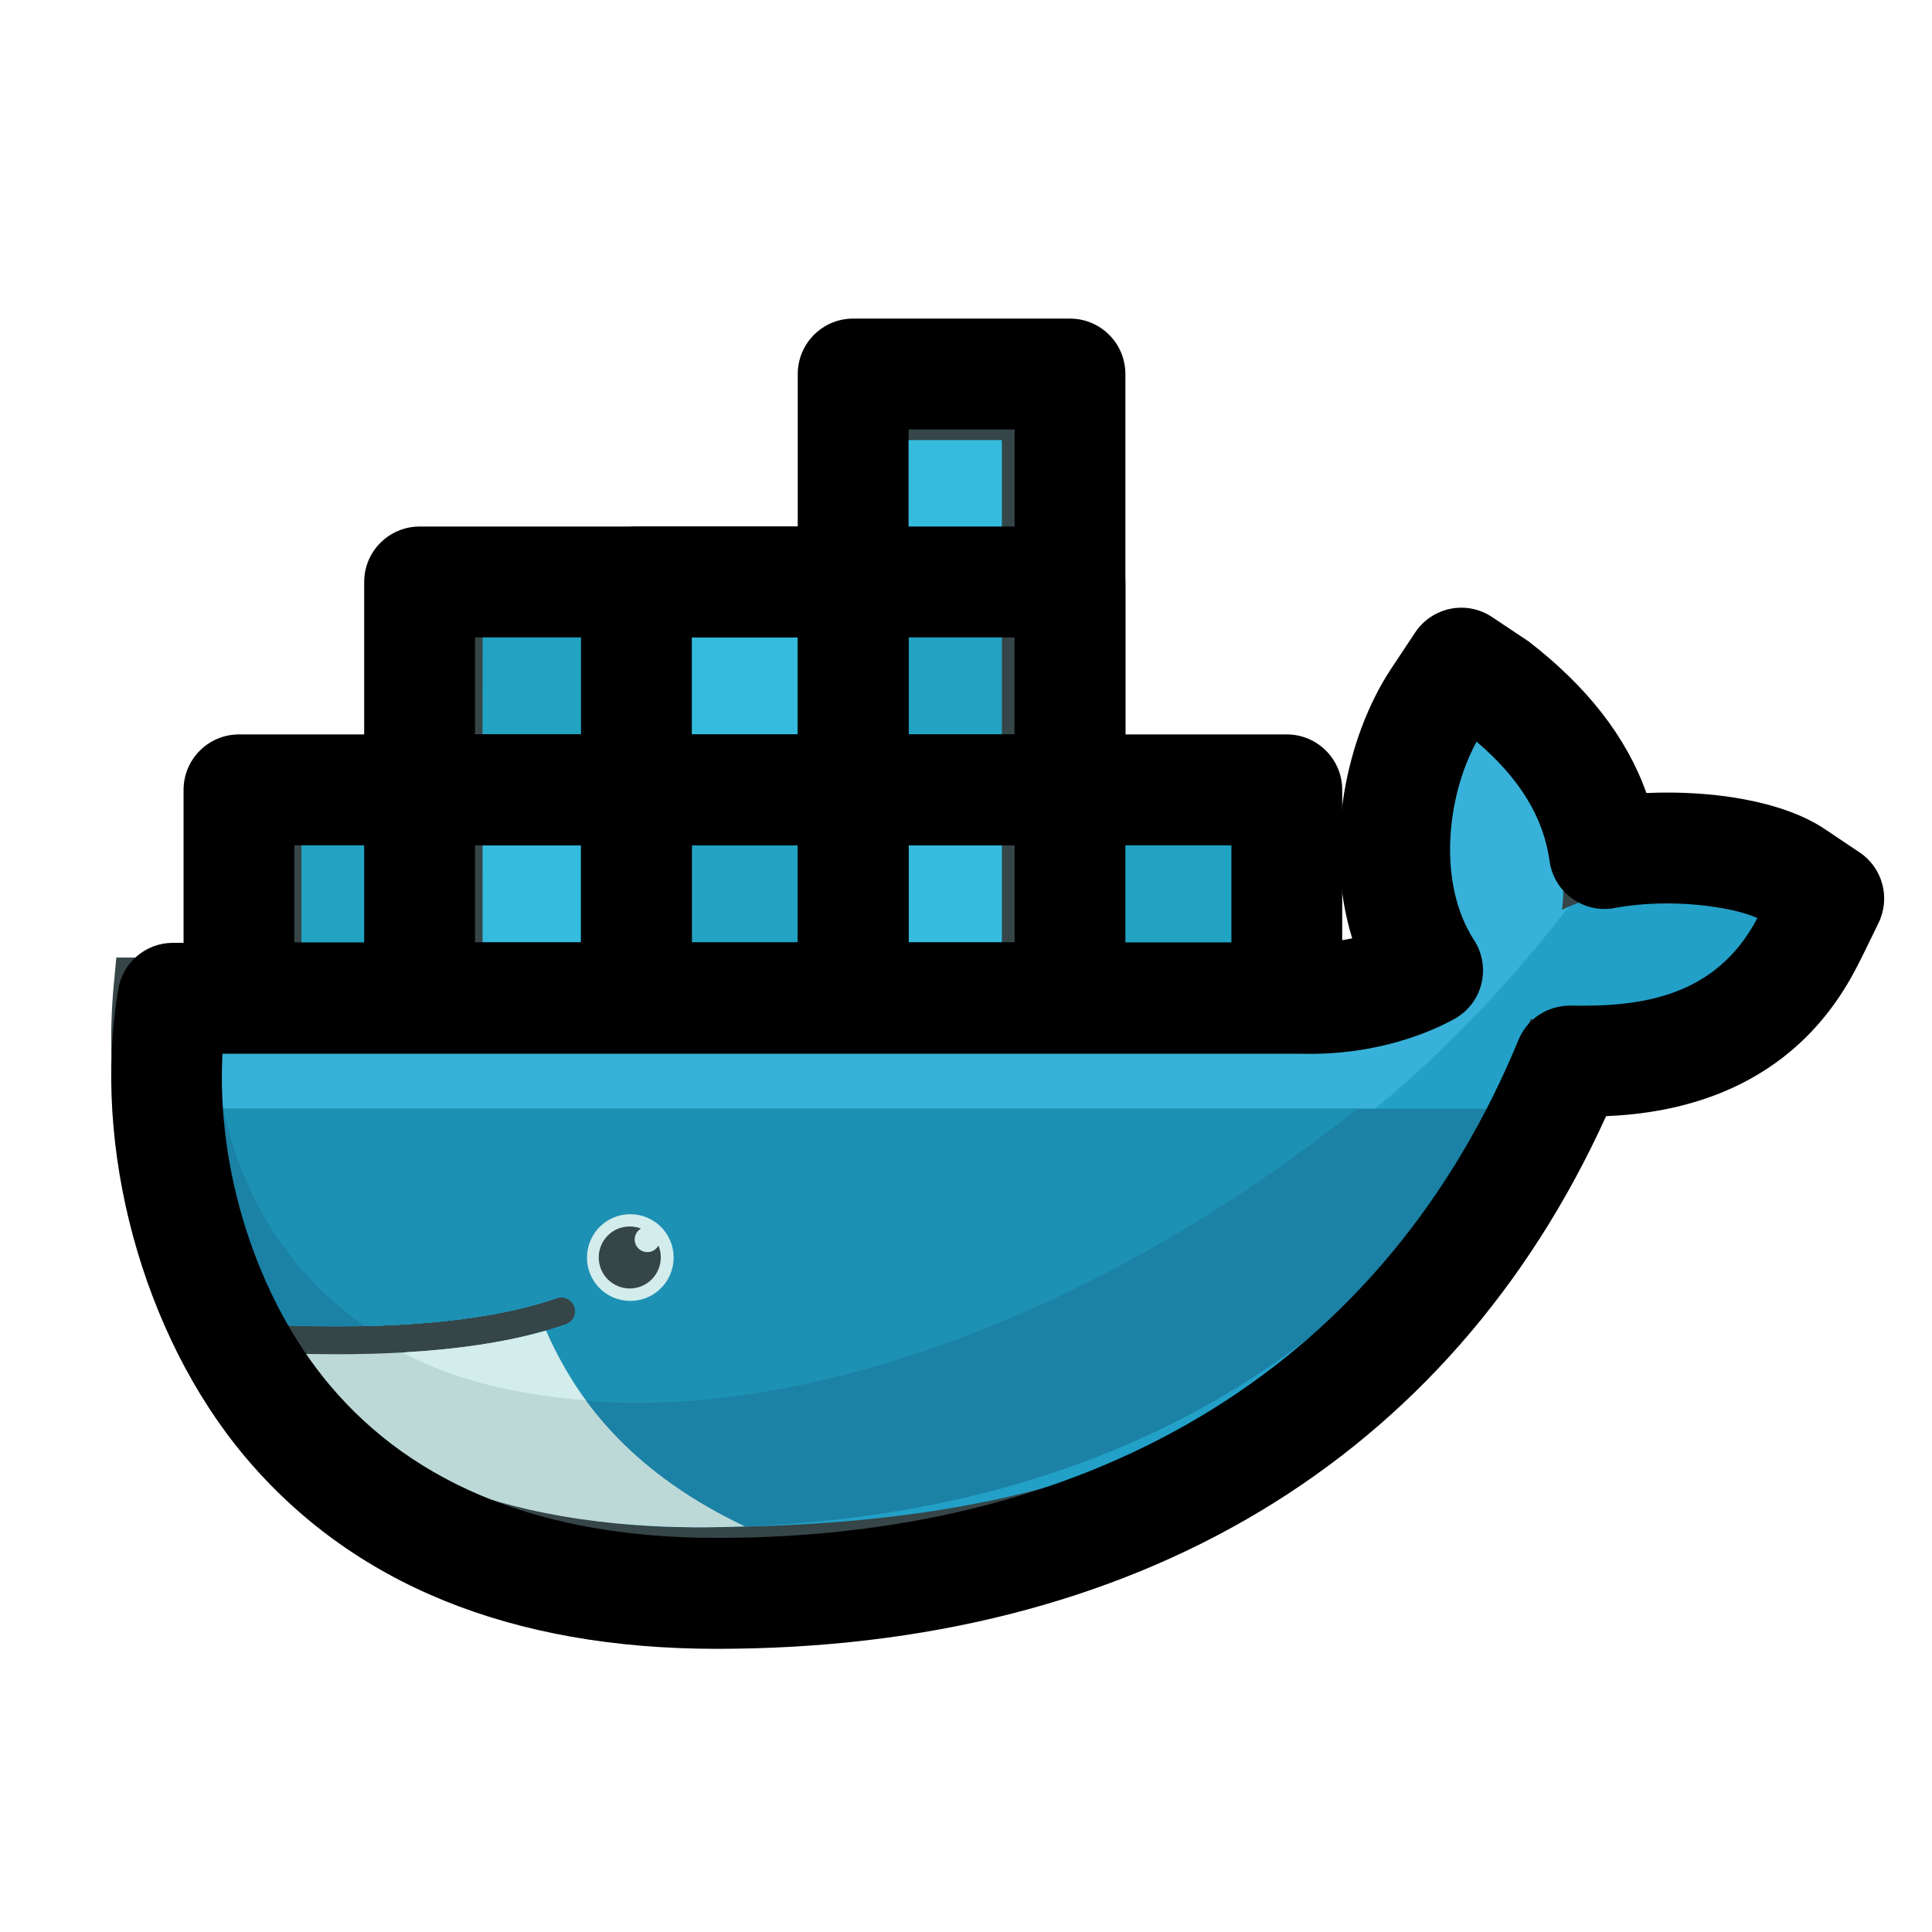
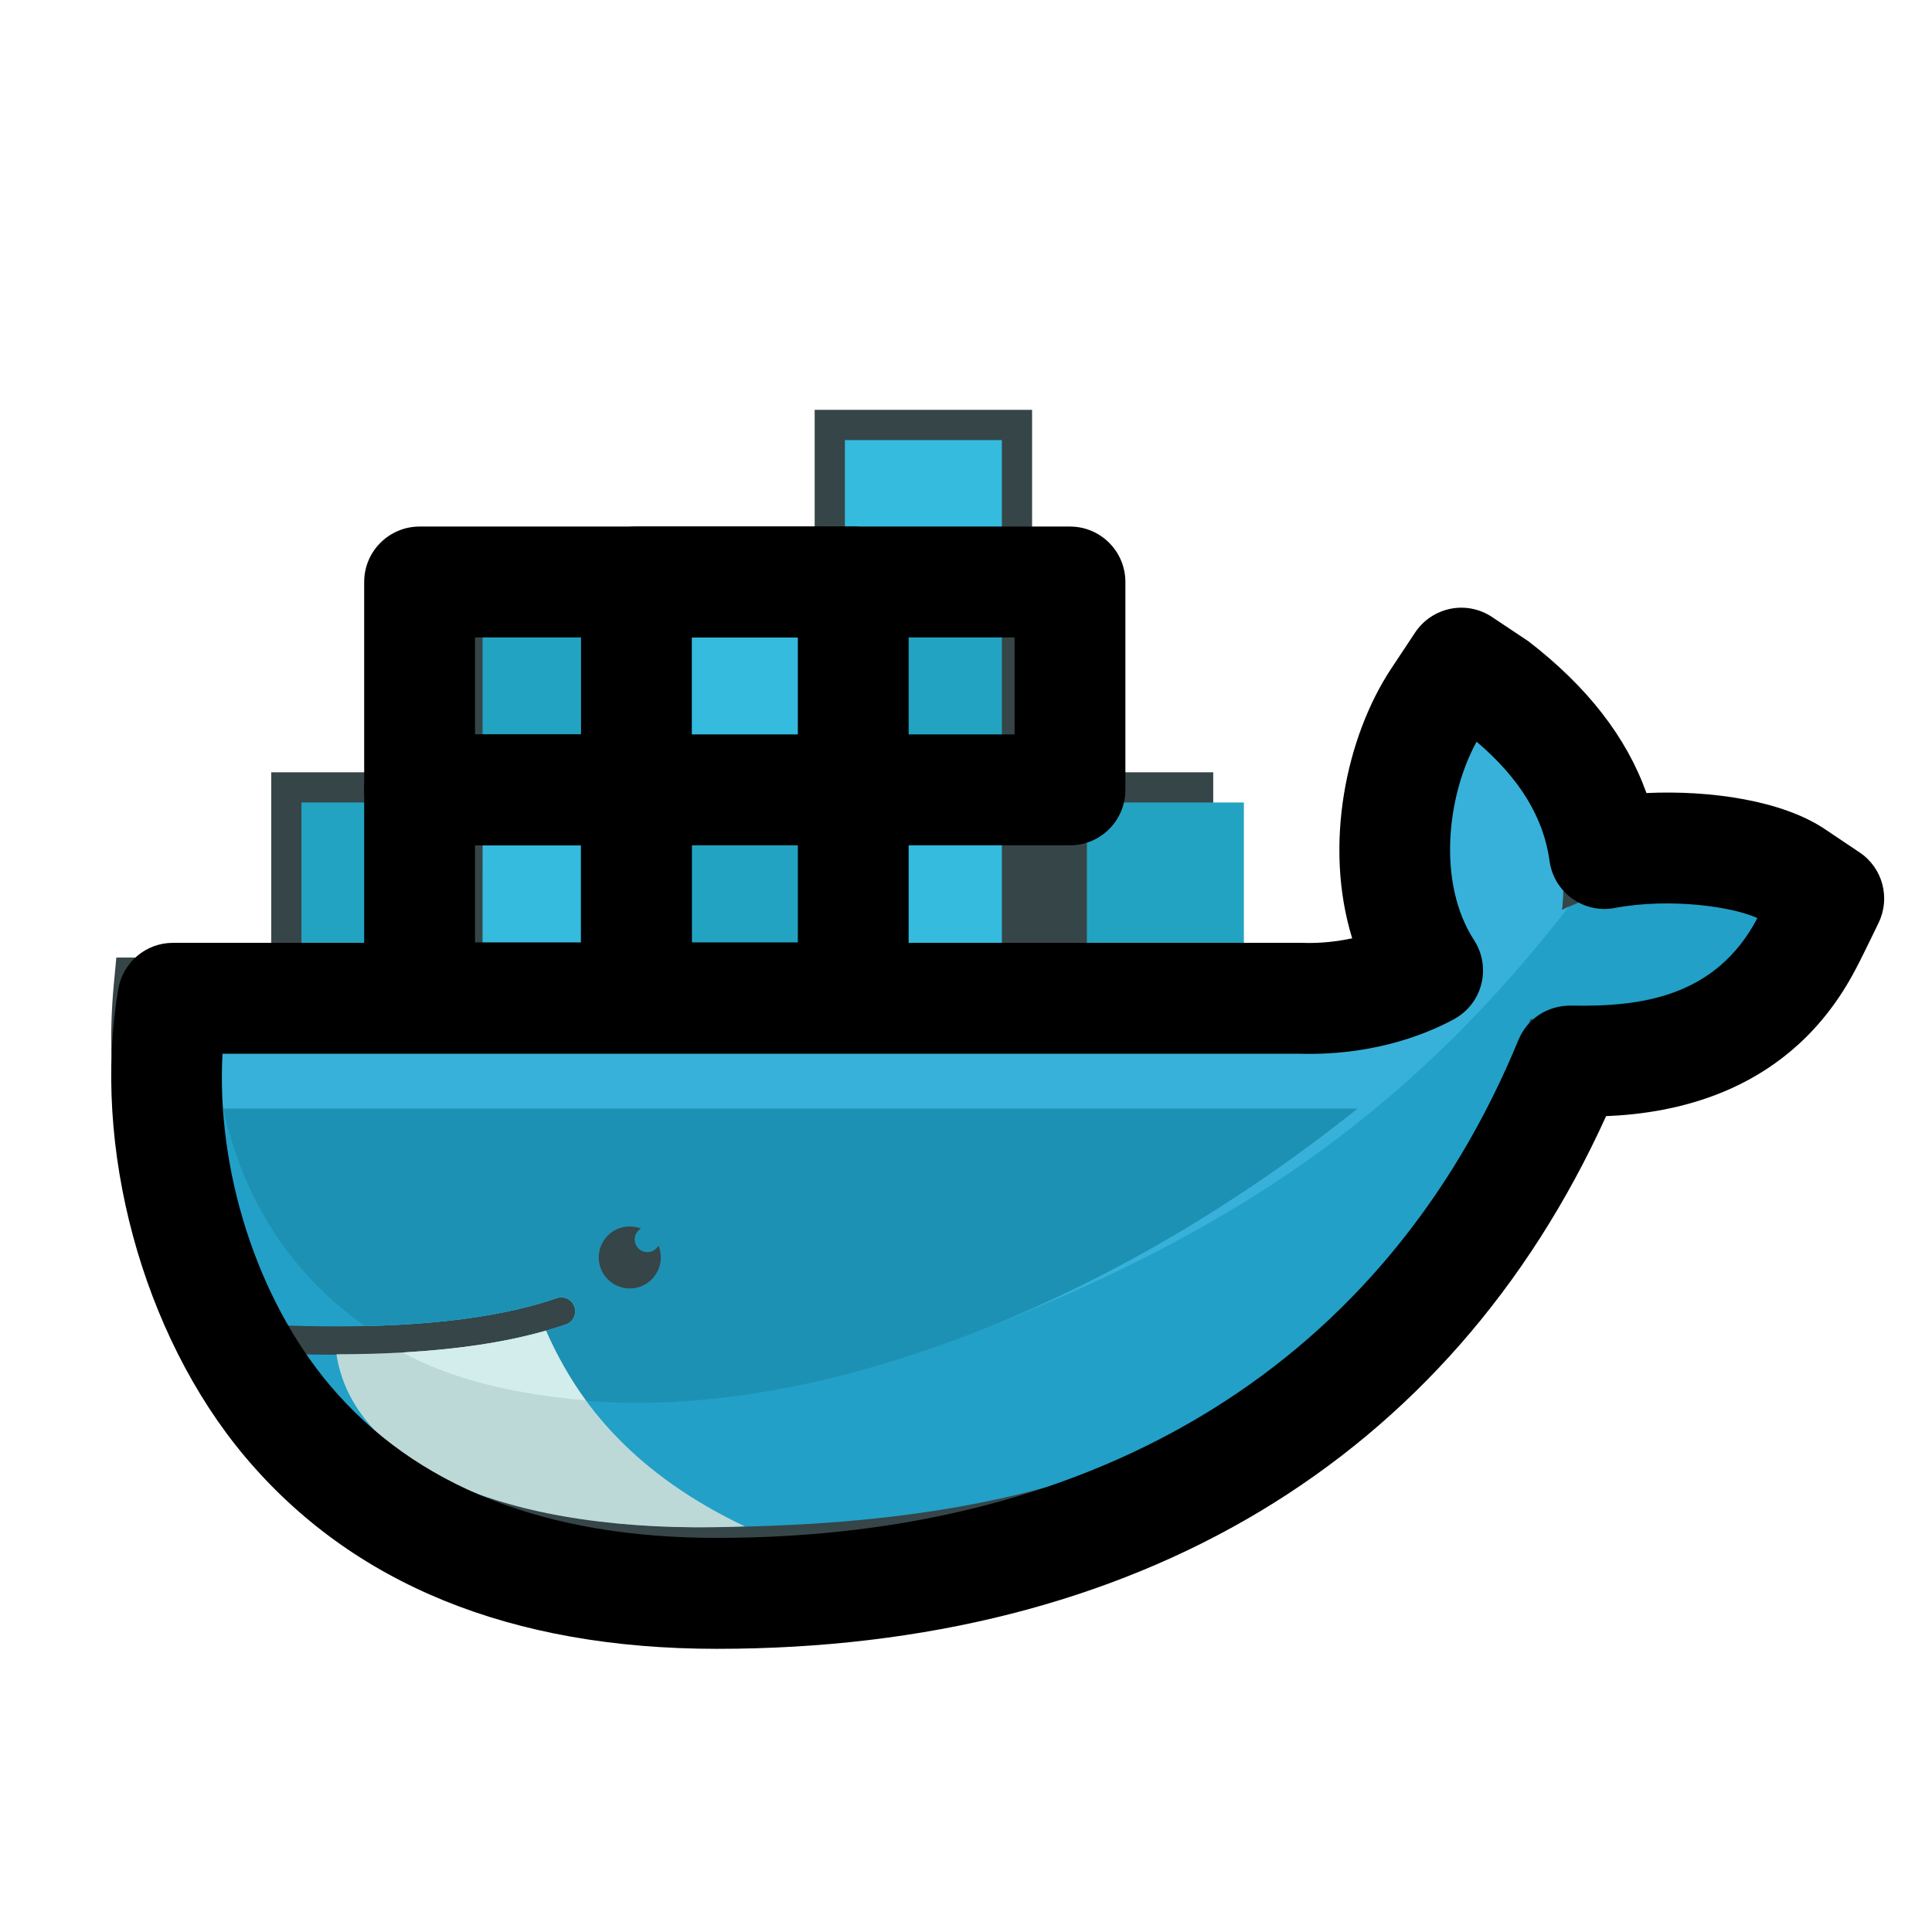
<svg xmlns="http://www.w3.org/2000/svg" width="1000" zoomAndPan="magnify" viewBox="0 0 750 750" height="1000" preserveAspectRatio="xMidYMid meet" version="1.2">
  <g id="ff27a041f3">
    <path style=" stroke:none;fill-rule:nonzero;fill:#364548;fill-opacity:1;" d="M 400.656 299.797 L 470.977 299.797 L 470.977 371.719 L 506.535 371.719 C 522.969 371.719 517.691 395.672 533.234 390.395 C 540.863 387.812 549.438 384.199 556.98 379.664 C 547.059 366.699 541.98 350.344 540.492 334.195 C 538.453 312.246 542.898 283.672 557.727 266.488 L 565.125 257.938 L 573.93 265.023 C 596.098 282.84 614.77 307.742 618.035 336.145 C 644.738 328.285 676.082 330.148 699.625 343.746 L 709.293 349.312 L 704.215 359.238 C 684.312 398.113 642.699 410.133 602.004 408.012 C 541.121 559.715 430.738 604.645 270.027 604.645 C 187.004 604.645 110.805 573.602 67.441 499.898 L 66.727 498.695 L 60.387 485.844 C 45.734 453.395 40.859 417.879 44.156 382.363 L 45.16 371.719 L 105.297 371.719 L 105.297 299.797 L 175.617 299.797 L 175.617 229.449 L 316.254 229.449 L 316.254 159.105 L 400.656 159.105 Z M 400.656 299.797 " />
    <path style=" stroke:none;fill-rule:nonzero;fill:#22a0c8;fill-opacity:1;" d="M 606.309 353.301 C 611.012 316.637 583.594 287.859 566.59 274.176 C 547 296.84 543.934 356.254 574.703 381.273 C 557.555 396.504 543.559 383.453 506.535 383.453 L 55.855 383.453 C 52.273 422.125 59.039 457.727 74.527 488.195 L 79.66 497.578 C 82.898 503.086 86.457 508.422 90.27 513.527 C 108.797 514.73 125.891 515.133 141.52 514.789 C 172.234 514.102 197.297 510.488 216.281 503.887 C 219.152 503 222.16 504.605 223.051 507.445 C 223.91 510.172 222.477 513.098 219.809 514.102 C 217.285 514.992 214.648 515.793 211.926 516.57 C 196.984 520.844 180.922 523.711 160.246 525.004 C 161.48 525.031 158.957 525.176 158.957 525.176 C 158.238 525.234 157.348 525.32 156.66 525.348 C 148.516 525.805 139.742 525.891 130.734 525.891 C 120.898 525.891 111.234 525.719 100.395 525.145 L 100.105 525.32 C 137.648 567.547 196.379 592.852 269.969 592.852 C 425.719 592.852 535.672 550.68 594.176 395.586 C 635.676 399.863 675.566 389.246 693.719 353.816 C 664.867 337.207 627.703 342.543 606.309 353.301 Z M 606.309 353.301 " />
    <path style=" stroke:none;fill-rule:nonzero;fill:#37b1d9;fill-opacity:1;" d="M 606.309 353.301 C 611.012 316.637 583.594 287.859 566.59 274.176 C 547 296.84 543.934 356.254 574.703 381.273 C 557.555 396.504 543.559 383.453 506.535 383.453 L 82.527 383.453 C 80.691 442.664 102.66 487.594 141.52 514.789 C 172.234 514.102 197.297 510.484 216.281 503.887 C 219.152 503 222.16 504.605 223.051 507.445 C 223.91 510.172 222.477 513.098 219.809 514.102 C 217.285 514.992 214.648 515.793 211.926 516.57 C 196.984 520.844 179.547 524.086 158.867 525.348 L 158.352 524.859 C 211.352 552.055 288.238 551.969 376.336 518.09 C 475.133 480.105 544.938 434.66 609.09 351.895 C 608.172 352.383 607.227 352.84 606.309 353.301 Z M 606.309 353.301 " />
-     <path style=" stroke:none;fill-rule:nonzero;fill:#1b81a5;fill-opacity:1;" d="M 56.688 430.414 C 59.5 451.129 65.551 470.523 74.527 488.168 L 79.66 497.547 C 82.898 503.055 86.457 508.391 90.27 513.5 C 108.797 514.703 125.891 515.105 141.52 514.762 C 172.234 514.074 197.297 510.457 216.281 503.859 C 219.152 502.969 222.16 504.578 223.051 507.418 C 223.91 510.141 222.477 513.07 219.809 514.074 C 217.285 514.961 214.648 515.766 211.926 516.539 C 196.984 520.812 179.633 523.883 158.957 525.145 C 158.238 525.203 157.004 525.203 156.289 525.234 C 148.145 525.691 139.453 525.977 130.449 525.977 C 120.613 525.977 110.574 525.777 99.762 525.234 C 137.305 567.461 196.379 592.879 269.996 592.879 C 403.352 592.879 519.355 542.246 586.691 430.387 L 56.688 430.387 Z M 56.688 430.414 " />
    <path style=" stroke:none;fill-rule:nonzero;fill:#1d91b4;fill-opacity:1;" d="M 86.602 430.414 C 94.574 466.793 113.73 495.34 141.547 514.762 C 172.262 514.074 197.328 510.457 216.312 503.859 C 219.18 502.969 222.191 504.578 223.078 507.418 C 223.941 510.141 222.508 513.07 219.84 514.074 C 217.316 514.961 214.676 515.766 211.953 516.539 C 197.012 520.812 179.316 523.883 158.609 525.145 C 211.609 552.344 288.266 551.941 376.363 518.09 C 429.68 497.605 480.984 467.109 527.012 430.359 L 86.602 430.359 Z M 86.602 430.414 " />
    <path style=" stroke:none;fill-rule:nonzero;fill:#23a3c2;fill-opacity:1;" d="M 117.027 311.527 L 177.969 311.527 L 177.969 372.492 L 117.027 372.492 Z M 122.102 316.605 L 126.922 316.605 L 126.922 367.414 L 122.102 367.414 Z M 131.137 316.605 L 136.129 316.605 L 136.129 367.414 L 131.137 367.414 Z M 140.371 316.605 L 145.363 316.605 L 145.363 367.414 L 140.371 367.414 Z M 149.605 316.605 L 154.598 316.605 L 154.598 367.414 L 149.605 367.414 Z M 158.84 316.605 L 163.832 316.605 L 163.832 367.414 L 158.84 367.414 Z M 168.074 316.605 L 172.895 316.605 L 172.895 367.414 L 168.074 367.414 Z M 187.348 241.184 L 248.289 241.184 L 248.289 302.148 L 187.316 302.148 Z M 192.422 246.262 L 197.242 246.262 L 197.242 297.07 L 192.422 297.07 Z M 201.457 246.262 L 206.445 246.262 L 206.445 297.07 L 201.457 297.07 Z M 210.691 246.262 L 215.68 246.262 L 215.68 297.07 L 210.691 297.07 Z M 219.926 246.262 L 224.914 246.262 L 224.914 297.07 L 219.926 297.07 Z M 229.16 246.262 L 234.148 246.262 L 234.148 297.07 L 229.16 297.07 Z M 238.395 246.262 L 243.211 246.262 L 243.211 297.07 L 238.395 297.07 Z M 238.395 246.262 " />
    <path style=" stroke:none;fill-rule:nonzero;fill:#34bbde;fill-opacity:1;" d="M 187.348 311.527 L 248.289 311.527 L 248.289 372.492 L 187.316 372.492 Z M 192.422 316.605 L 197.242 316.605 L 197.242 367.414 L 192.422 367.414 Z M 201.457 316.605 L 206.445 316.605 L 206.445 367.414 L 201.457 367.414 Z M 210.691 316.605 L 215.68 316.605 L 215.68 367.414 L 210.691 367.414 Z M 219.926 316.605 L 224.914 316.605 L 224.914 367.414 L 219.926 367.414 Z M 229.16 316.605 L 234.148 316.605 L 234.148 367.414 L 229.16 367.414 Z M 238.395 316.605 L 243.211 316.605 L 243.211 367.414 L 238.395 367.414 Z M 238.395 316.605 " />
    <path style=" stroke:none;fill-rule:nonzero;fill:#23a3c2;fill-opacity:1;" d="M 257.664 311.527 L 318.605 311.527 L 318.605 372.492 L 257.664 372.492 Z M 262.742 316.605 L 267.559 316.605 L 267.559 367.414 L 262.742 367.414 Z M 271.777 316.605 L 276.766 316.605 L 276.766 367.414 L 271.777 367.414 Z M 281.012 316.605 L 286 316.605 L 286 367.414 L 281.012 367.414 Z M 290.246 316.605 L 295.234 316.605 L 295.234 367.414 L 290.246 367.414 Z M 299.48 316.605 L 304.496 316.605 L 304.496 367.414 L 299.48 367.414 Z M 308.715 316.605 L 313.531 316.605 L 313.531 367.414 L 308.715 367.414 Z M 308.715 316.605 " />
    <path style=" stroke:none;fill-rule:nonzero;fill:#34bbde;fill-opacity:1;" d="M 257.664 241.184 L 318.605 241.184 L 318.605 302.148 L 257.664 302.148 Z M 262.742 246.262 L 267.559 246.262 L 267.559 297.07 L 262.742 297.07 Z M 271.777 246.262 L 276.766 246.262 L 276.766 297.07 L 271.777 297.07 Z M 281.012 246.262 L 286 246.262 L 286 297.07 L 281.012 297.07 Z M 290.246 246.262 L 295.234 246.262 L 295.234 297.07 L 290.246 297.07 Z M 299.48 246.262 L 304.496 246.262 L 304.496 297.07 L 299.48 297.07 Z M 308.715 246.262 L 313.531 246.262 L 313.531 297.07 L 308.715 297.07 Z M 327.984 311.527 L 388.926 311.527 L 388.926 372.492 L 327.984 372.492 Z M 333.062 316.605 L 337.879 316.605 L 337.879 367.414 L 333.062 367.414 Z M 342.094 316.605 L 347.086 316.605 L 347.086 367.414 L 342.094 367.414 Z M 351.328 316.605 L 356.32 316.605 L 356.32 367.414 L 351.328 367.414 Z M 360.562 316.605 L 365.555 316.605 L 365.555 367.414 L 360.562 367.414 Z M 369.797 316.605 L 374.789 316.605 L 374.789 367.414 L 369.797 367.414 Z M 379.031 316.605 L 383.852 316.605 L 383.852 367.414 L 379.031 367.414 Z M 379.031 316.605 " />
    <path style=" stroke:none;fill-rule:nonzero;fill:#23a3c2;fill-opacity:1;" d="M 327.984 241.184 L 388.926 241.184 L 388.926 302.148 L 327.984 302.148 Z M 333.062 246.262 L 337.879 246.262 L 337.879 297.07 L 333.062 297.07 Z M 342.094 246.262 L 347.086 246.262 L 347.086 297.07 L 342.094 297.07 Z M 351.328 246.262 L 356.32 246.262 L 356.32 297.07 L 351.328 297.07 Z M 360.562 246.262 L 365.555 246.262 L 365.555 297.07 L 360.562 297.07 Z M 369.797 246.262 L 374.789 246.262 L 374.789 297.07 L 369.797 297.07 Z M 379.031 246.262 L 383.852 246.262 L 383.852 297.07 L 379.031 297.07 Z M 379.031 246.262 " />
    <path style=" stroke:none;fill-rule:nonzero;fill:#34bbde;fill-opacity:1;" d="M 327.984 170.84 L 388.926 170.84 L 388.926 231.805 L 327.984 231.805 Z M 333.062 175.918 L 337.879 175.918 L 337.879 226.727 L 333.062 226.727 Z M 342.094 175.918 L 347.086 175.918 L 347.086 226.727 L 342.094 226.727 Z M 351.328 175.918 L 356.32 175.918 L 356.32 226.727 L 351.328 226.727 Z M 360.562 175.918 L 365.555 175.918 L 365.555 226.727 L 360.562 226.727 Z M 369.797 175.918 L 374.789 175.918 L 374.789 226.727 L 369.797 226.727 Z M 379.031 175.918 L 383.852 175.918 L 383.852 226.727 L 379.031 226.727 Z M 379.031 175.918 " />
    <path style=" stroke:none;fill-rule:nonzero;fill:#23a3c2;fill-opacity:1;" d="M 421.934 311.527 L 482.875 311.527 L 482.875 372.492 L 421.934 372.492 Z M 427.012 316.605 L 431.828 316.605 L 431.828 367.414 L 427.012 367.414 Z M 436.043 316.605 L 441.035 316.605 L 441.035 367.414 L 436.043 367.414 Z M 445.277 316.605 L 450.27 316.605 L 450.27 367.414 L 445.277 367.414 Z M 454.512 316.605 L 459.504 316.605 L 459.504 367.414 L 454.512 367.414 Z M 463.746 316.605 L 468.738 316.605 L 468.738 367.414 L 463.746 367.414 Z M 472.98 316.605 L 477.801 316.605 L 477.801 367.414 L 472.98 367.414 Z M 472.98 316.605 " />
-     <path style=" stroke:none;fill-rule:nonzero;fill:#d3ecec;fill-opacity:1;" d="M 244.473 471.355 C 253.766 471.238 261.395 478.672 261.508 487.965 C 261.625 497.262 254.195 504.891 244.902 505.008 C 244.762 505.008 244.59 505.008 244.445 505.008 C 235.152 504.891 227.727 497.262 227.867 487.965 C 228.012 478.812 235.355 471.469 244.473 471.355 Z M 244.473 471.355 " />
    <path style=" stroke:none;fill-rule:nonzero;fill:#364548;fill-opacity:1;" d="M 244.473 476.117 C 246.023 476.117 247.484 476.402 248.832 476.922 C 246.48 478.297 245.68 481.281 247.055 483.633 C 247.945 485.152 249.551 486.07 251.301 486.07 C 253.164 486.07 254.77 485.039 255.602 483.52 C 258.152 489.66 255.227 496.715 249.09 499.27 C 242.953 501.824 235.898 498.895 233.348 492.758 C 230.793 486.617 233.719 479.559 239.855 477.008 C 241.32 476.434 242.895 476.117 244.473 476.117 Z M 244.473 476.117 " />
-     <path style=" stroke:none;fill-rule:nonzero;fill:#bdd9d7;fill-opacity:1;" d="M 289.156 592.535 C 247.512 572.77 224.656 545.887 211.953 516.566 C 196.496 520.988 177.883 523.797 156.289 525.031 C 148.145 525.492 139.598 525.719 130.621 525.719 C 120.27 525.719 109.34 525.406 97.898 524.801 C 136.098 562.988 183.074 592.363 270.055 592.91 C 276.449 592.91 282.816 592.793 289.156 592.535 Z M 289.156 592.535 " />
+     <path style=" stroke:none;fill-rule:nonzero;fill:#bdd9d7;fill-opacity:1;" d="M 289.156 592.535 C 247.512 572.77 224.656 545.887 211.953 516.566 C 196.496 520.988 177.883 523.797 156.289 525.031 C 148.145 525.492 139.598 525.719 130.621 525.719 C 136.098 562.988 183.074 592.363 270.055 592.91 C 276.449 592.91 282.816 592.793 289.156 592.535 Z M 289.156 592.535 " />
    <path style=" stroke:none;fill-rule:nonzero;fill:#d3ecec;fill-opacity:1;" d="M 227.41 543.652 C 221.645 535.82 216.055 526.008 211.953 516.566 C 196.496 520.988 177.883 523.828 156.289 525.031 C 171.145 533.094 192.367 540.551 227.41 543.652 Z M 227.41 543.652 " />
    <path style=" stroke:none;fill-rule:nonzero;fill:#000000;fill-opacity:1;" d="M 278.258 640.074 C 198.387 640.074 136.73 614.973 95.059 565.426 C 55.227 518.031 35.496 445.105 45.934 383.91 C 47.711 373.582 56.66 366.008 67.129 366.008 L 505.359 366.008 C 512.961 366.297 519.383 365.406 524.918 364.258 C 513.707 327.938 522.625 286.055 539.918 259.773 L 549.352 245.543 C 552.508 240.781 557.441 237.484 563.031 236.336 C 568.68 235.188 574.445 236.363 579.207 239.52 L 593.316 248.93 C 616.289 266.633 631.43 286.254 639.145 307.855 C 663.863 306.711 691.914 310.695 708.574 321.973 L 721.91 330.922 C 730.828 336.891 733.953 348.539 729.281 358.207 L 727.816 361.246 C 725.438 366.152 721.969 373.27 720.359 376.25 C 695.238 424.219 650.043 432.195 623.484 433.285 C 562.832 566.801 440.805 640.074 278.258 640.074 Z M 86.371 409.043 C 83.934 454.227 99.648 504.004 128.012 537.711 C 161.133 577.074 211.664 597.012 278.285 597.012 C 427.555 597.012 538.082 528.359 589.473 403.68 C 592.855 395.5 600.688 390.336 609.777 390.367 C 636.648 390.91 666.016 387.27 682.219 356.398 C 672.555 351.953 648.379 348.453 626.84 352.469 C 621.105 353.617 615.082 352.238 610.293 348.797 C 605.504 345.352 602.352 340.102 601.547 334.281 C 599.223 317.352 589.934 302.121 573.211 287.918 C 561.57 309.207 557.926 342.914 572.238 364.977 C 575.508 369.996 576.512 376.195 575.047 382.02 C 573.586 387.84 569.715 392.777 564.438 395.645 C 556.664 399.863 535.73 409.816 505.043 409.07 L 86.371 409.07 Z M 86.371 409.043 " />
-     <path style=" stroke:none;fill-rule:nonzero;fill:#000000;fill-opacity:1;" d="M 499.539 408.871 L 92.766 408.871 C 80.895 408.871 71.258 399.23 71.258 387.355 L 71.258 306.625 C 71.258 294.746 80.895 285.105 92.766 285.105 L 499.539 285.105 C 511.41 285.105 521.047 294.746 521.047 306.625 L 521.047 387.355 C 521.047 399.23 511.41 408.871 499.539 408.871 Z M 114.273 365.836 L 478.031 365.836 L 478.031 328.141 L 114.273 328.141 Z M 114.273 365.836 " />
    <path style=" stroke:none;fill-rule:nonzero;fill:#000000;fill-opacity:1;" d="M 415.367 328.141 L 162.883 328.141 C 151.012 328.141 141.375 318.5 141.375 306.625 L 141.375 225.922 C 141.375 214.043 151.012 204.406 162.883 204.406 L 415.367 204.406 C 427.242 204.406 436.875 214.043 436.875 225.922 L 436.875 306.625 C 436.875 318.527 427.242 328.141 415.367 328.141 Z M 184.395 285.105 L 393.859 285.105 L 393.859 247.438 L 184.395 247.438 Z M 184.395 285.105 " />
-     <path style=" stroke:none;fill-rule:nonzero;fill:#000000;fill-opacity:1;" d="M 415.367 408.871 L 331.195 408.871 C 319.324 408.871 309.688 399.23 309.688 387.355 L 309.688 145.191 C 309.688 133.312 319.324 123.676 331.195 123.676 L 415.367 123.676 C 427.242 123.676 436.875 133.312 436.875 145.191 L 436.875 387.355 C 436.875 399.23 427.242 408.871 415.367 408.871 Z M 352.707 365.836 L 393.859 365.836 L 393.859 166.707 L 352.707 166.707 Z M 352.707 365.836 " />
    <path style=" stroke:none;fill-rule:nonzero;fill:#000000;fill-opacity:1;" d="M 331.195 408.871 L 247.055 408.871 C 235.184 408.871 225.547 399.23 225.547 387.355 L 225.547 225.922 C 225.547 214.043 235.184 204.406 247.055 204.406 L 331.227 204.406 C 343.098 204.406 352.734 214.043 352.734 225.922 L 352.734 387.355 C 352.707 399.23 343.098 408.871 331.195 408.871 Z M 268.562 365.836 L 309.719 365.836 L 309.719 247.438 L 268.562 247.438 Z M 268.562 365.836 " />
    <path style=" stroke:none;fill-rule:nonzero;fill:#000000;fill-opacity:1;" d="M 247.055 408.871 L 162.883 408.871 C 151.012 408.871 141.375 399.23 141.375 387.355 L 141.375 306.625 C 141.375 294.746 151.012 285.105 162.883 285.105 L 247.055 285.105 C 258.926 285.105 268.562 294.746 268.562 306.625 L 268.562 387.355 C 268.562 399.23 258.926 408.871 247.055 408.871 Z M 184.395 365.836 L 225.547 365.836 L 225.547 328.141 L 184.395 328.141 Z M 184.395 365.836 " />
  </g>
</svg>